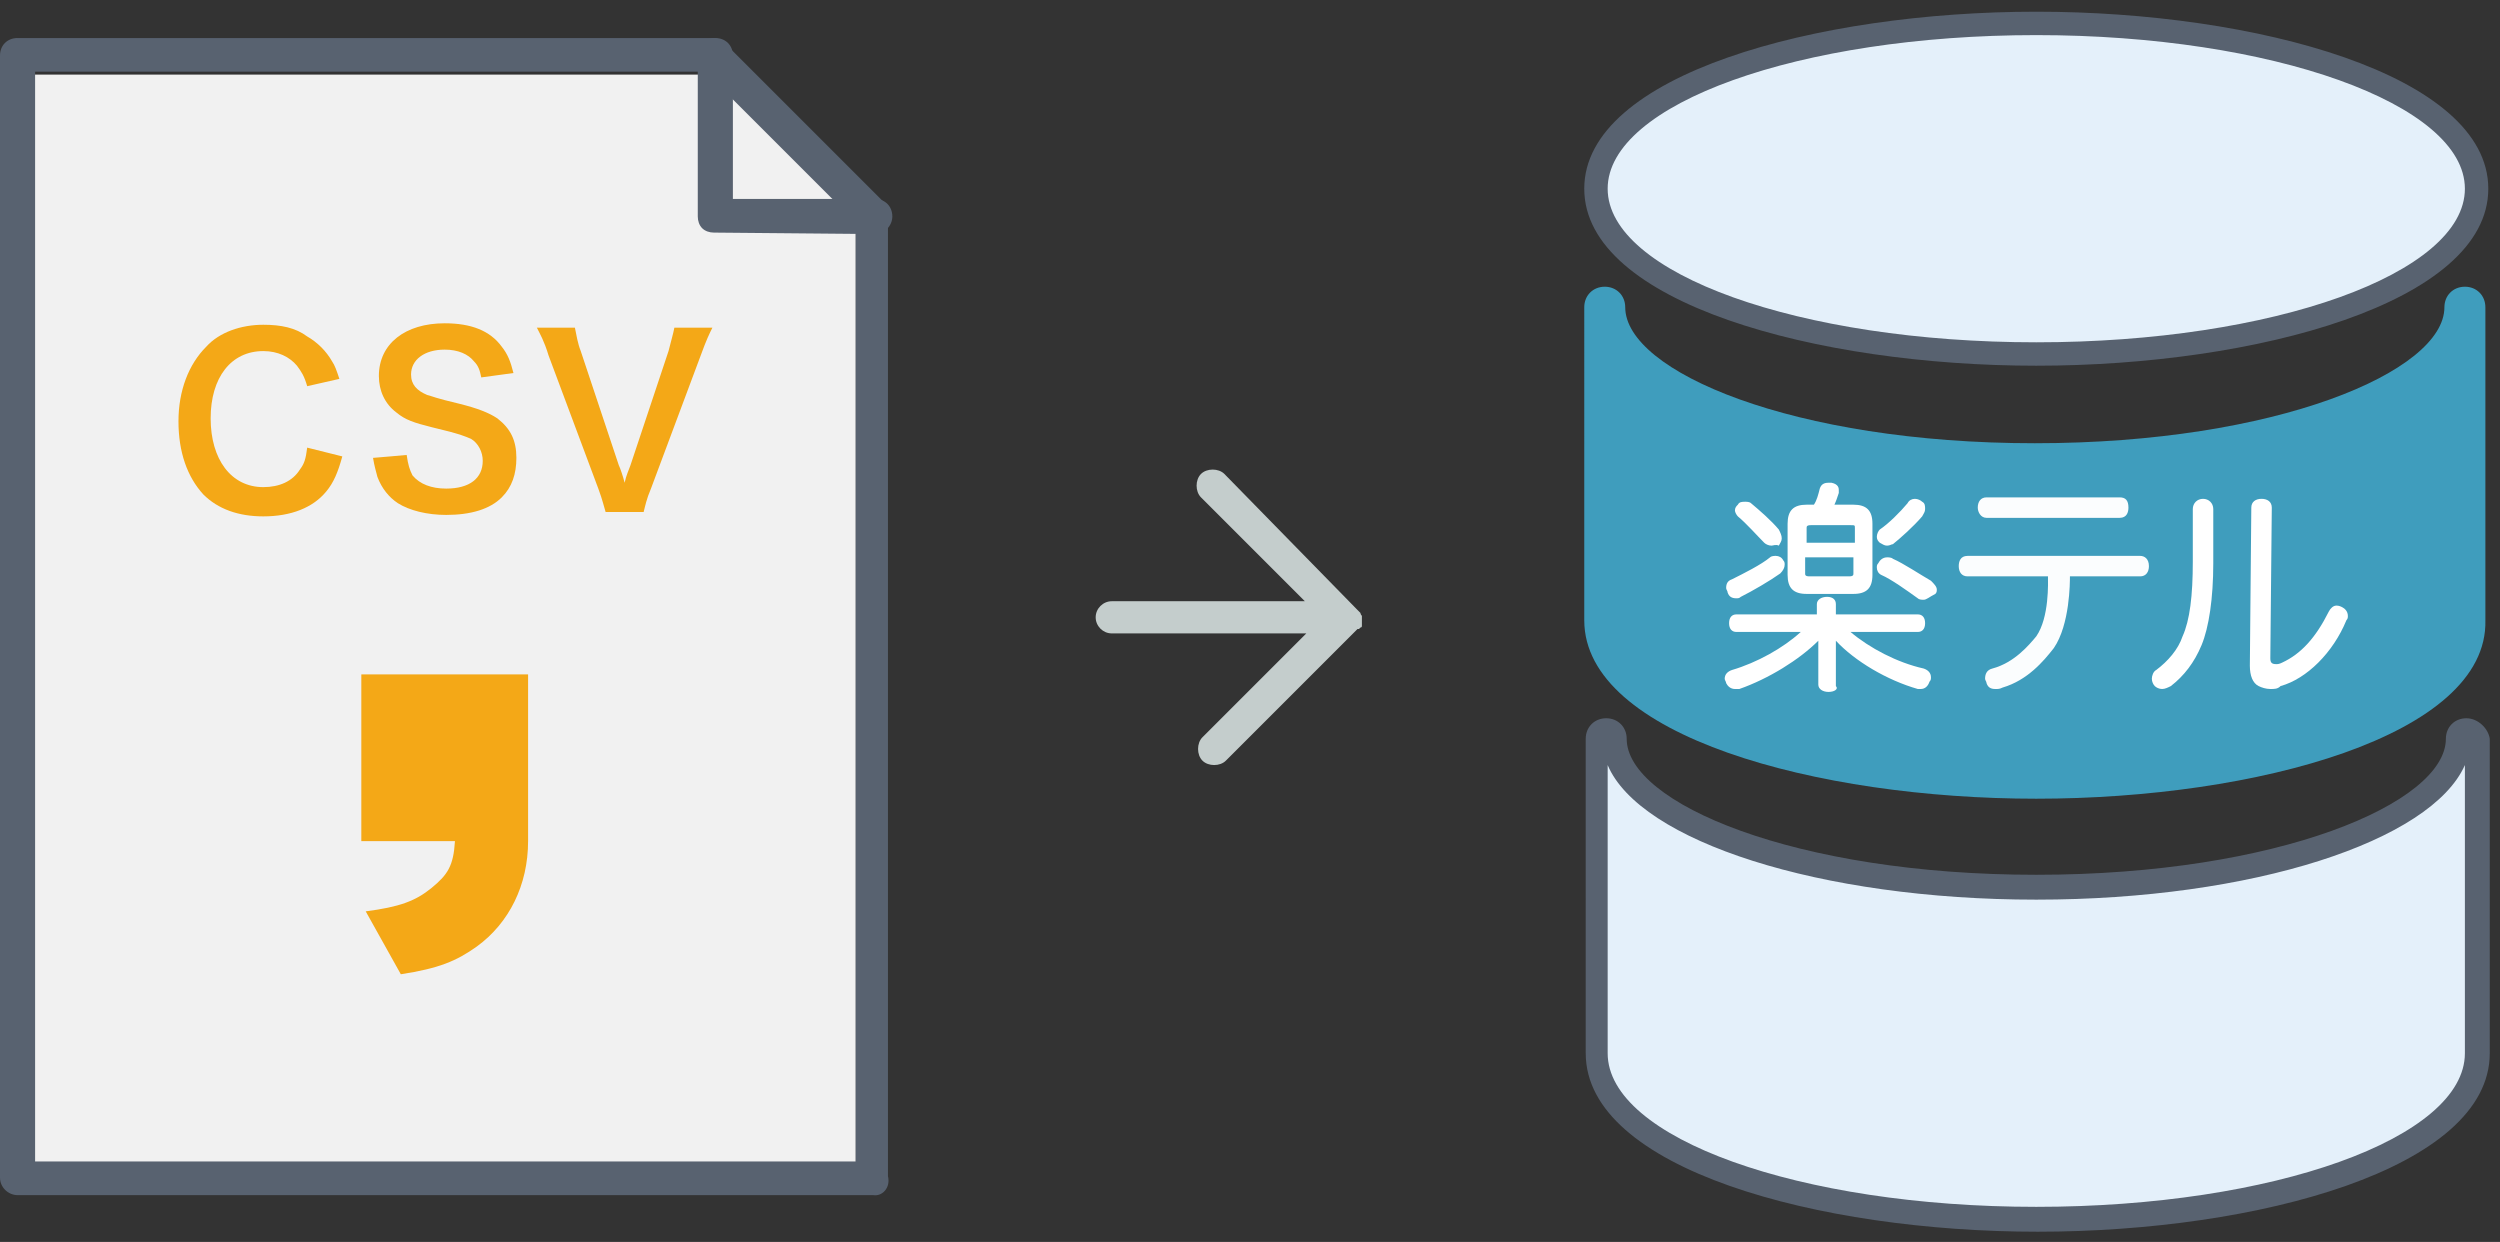
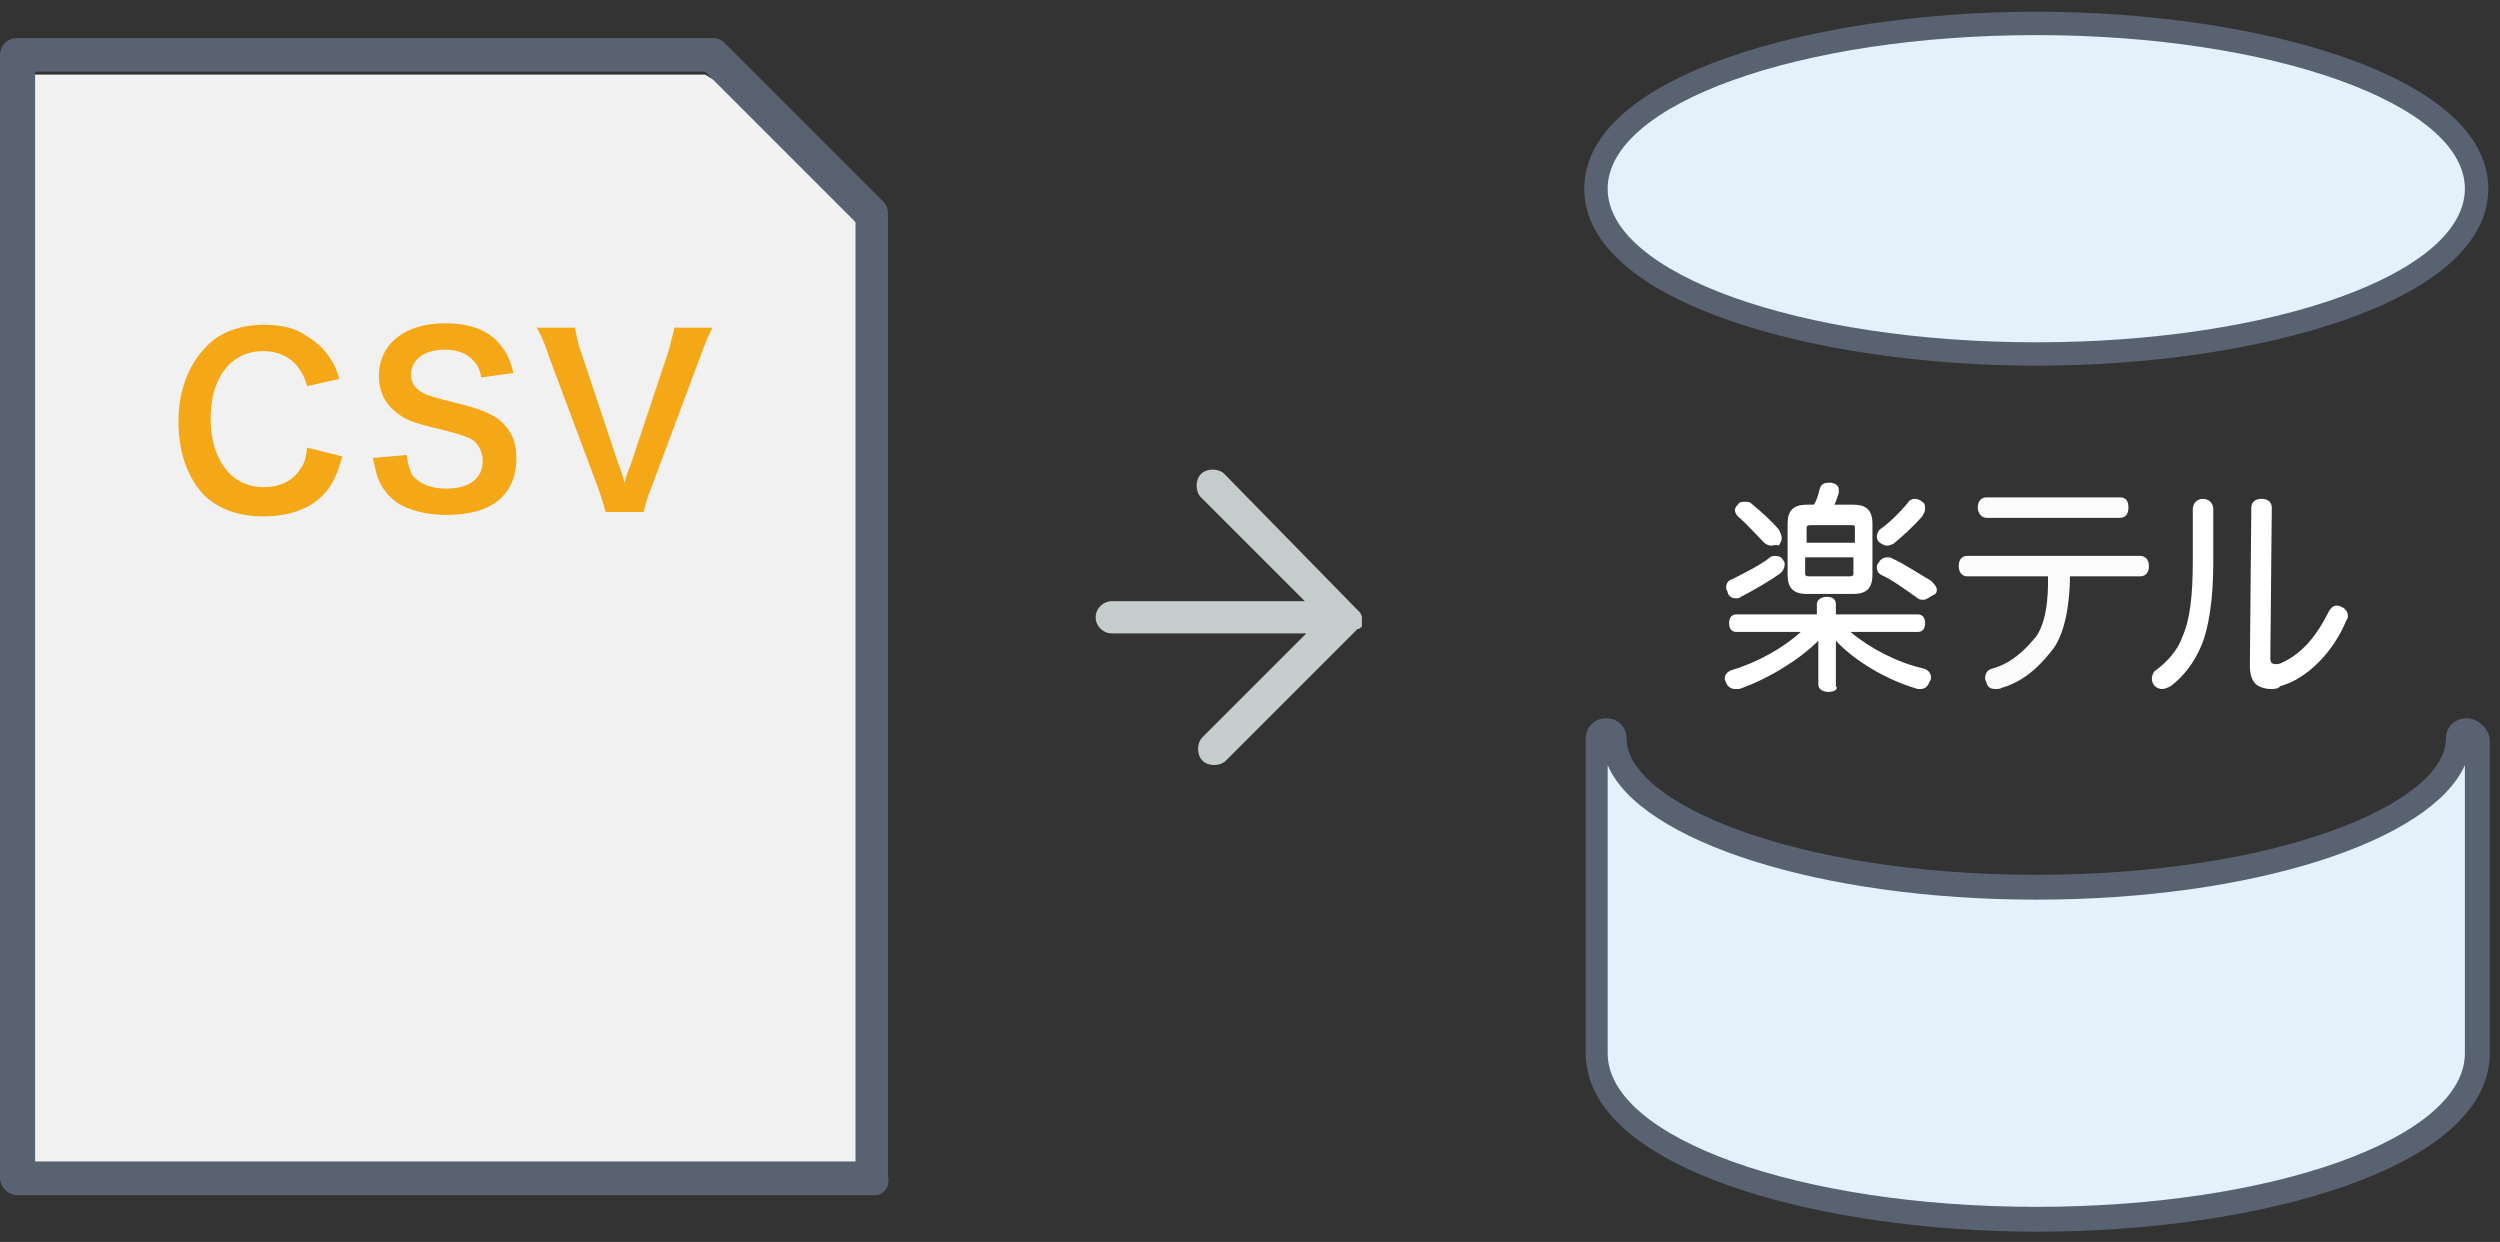
<svg xmlns="http://www.w3.org/2000/svg" version="1.1" id="_レイヤー_2" x="0px" y="0px" viewBox="0 0 170.9 84.9" style="enable-background:new 0 0 170.9 84.9;" xml:space="preserve">
  <rect x="0" y="0" width="170.9" height="84.9" fill="#333333" stroke="none" />
  <style type="text/css">
	.st0{fill:#C4CDCC;}
	.st1{fill:#F1F1F1;}
	.st2{fill:#586270;}
	.st3{fill:#F4A817;}
	.st4{fill:#3F9DBD;}
	.st5{fill:#E4F0FA;}
	.st6{fill:#FFFFFF;}
	.st7{opacity:0.98;fill:#FFFFFF;}
</style>
  <g>
    <path class="st0" d="M92.8,41.7L92.8,41.7L92.8,41.7L92.8,41.7l0.1,0.1c0,0,0.1,0.1,0.1,0.1l0,0l0,0l0,0c0,0,0,0.1,0.1,0.2v0l0,0.1   v0.1l0,0.1l0,0v0.1l0,0v0.1v0.1l0,0.1v0c0,0,0,0.1-0.1,0.1l0,0l0,0l0,0c0,0-0.1,0.1-0.1,0.1l0,0l0,0v0l-0.1,0l-9,9   c-0.4,0.4-1.2,0.4-1.6,0c-0.4-0.4-0.4-1.2,0-1.6l7.1-7.1H76c-0.6,0-1.1-0.5-1.1-1.1s0.5-1.1,1.1-1.1h13.2l-7.1-7.1   c-0.4-0.4-0.4-1.2,0-1.6s1.2-0.4,1.6,0L92.8,41.7L92.8,41.7L92.8,41.7z M93.1,42.4L93.1,42.4L93.1,42.4z" />
    <g>
      <polygon class="st1" points="58.5,79.8 1.8,79.8 1.8,5.1 48.2,5.1 53.3,8.2 58.5,15.2   " />
      <g>
        <path class="st2" d="M59.7,81.7H1.2c-0.6,0-1.2-0.5-1.2-1.2V3.8c0-0.7,0.5-1.2,1.2-1.2h47.5c0.3,0,0.6,0.1,0.8,0.3l10.9,10.9     c0.2,0.2,0.3,0.5,0.3,0.8v65.8C60.9,81.2,60.3,81.8,59.7,81.7L59.7,81.7z M2.4,79.4h56.1V15.2L48.2,4.9H2.4L2.4,79.4L2.4,79.4z" />
-         <path class="st2" d="M48.8,15.9c-0.3,0-0.6-0.1-0.8-0.3s-0.3-0.5-0.3-0.8l0-11c0-0.7,0.5-1.2,1.2-1.2l0,0c0.7,0,1.2,0.5,1.2,1.2     l0,9.8l9.7,0l0,0c0.7,0,1.2,0.5,1.2,1.2c0,0.6-0.5,1.2-1.2,1.2L48.8,15.9L48.8,15.9L48.8,15.9z" />
      </g>
      <g>
        <path class="st3" d="M23.4,31.2c-0.3,1.1-0.6,1.8-1.1,2.4c-0.9,1.1-2.4,1.7-4.3,1.7c-1.7,0-3.1-0.5-4.1-1.5     c-1.1-1.2-1.7-2.9-1.7-5s0.7-3.9,1.9-5.1c0.9-1,2.4-1.5,3.9-1.5c1.2,0,2.2,0.2,3,0.8c0.7,0.4,1.3,1,1.7,1.7     c0.2,0.3,0.3,0.6,0.5,1.2l-2.2,0.5c-0.2-0.7-0.4-1-0.7-1.4c-0.5-0.6-1.3-1-2.3-1c-2.2,0-3.6,1.8-3.6,4.6s1.4,4.7,3.6,4.7     c1.1,0,2-0.4,2.5-1.2c0.3-0.4,0.4-0.7,0.5-1.5L23.4,31.2L23.4,31.2z" />
        <path class="st3" d="M27.8,31.1c0.1,0.7,0.2,1,0.4,1.4c0.5,0.6,1.3,0.9,2.3,0.9c1.6,0,2.5-0.7,2.5-1.9c0-0.6-0.3-1.2-0.8-1.5     c-0.5-0.2-0.6-0.3-2.7-0.8c-1.2-0.3-1.8-0.5-2.4-1c-0.8-0.6-1.2-1.5-1.2-2.5c0-2.2,1.8-3.6,4.5-3.6c1.8,0,3.1,0.5,3.9,1.6     c0.4,0.5,0.6,1,0.8,1.8l-2.2,0.3c-0.1-0.5-0.2-0.8-0.5-1.1c-0.4-0.5-1.1-0.8-2-0.8c-1.4,0-2.3,0.7-2.3,1.7c0,0.7,0.4,1.1,1.1,1.4     c0.4,0.1,0.5,0.2,2.2,0.6c1.2,0.3,2,0.6,2.6,1c0.9,0.7,1.3,1.5,1.3,2.7c0,1.1-0.3,2-1,2.7c-0.8,0.8-2.1,1.2-3.8,1.2     c-1.3,0-2.5-0.3-3.3-0.8c-0.6-0.4-1.1-1-1.4-1.8c-0.1-0.4-0.2-0.7-0.3-1.3C25.6,31.3,27.8,31.1,27.8,31.1z" />
        <path class="st3" d="M41.4,35c-0.1-0.3-0.2-0.8-0.5-1.6l-3.4-9.1c-0.3-1-0.6-1.5-0.8-1.9h2.6c0.1,0.5,0.2,1.1,0.4,1.6l2.6,7.8     c0.1,0.2,0.3,0.8,0.4,1.2c0.1-0.5,0.3-0.9,0.4-1.2l2.6-7.8c0.2-0.8,0.3-1.1,0.4-1.6h2.6c-0.2,0.4-0.4,0.8-0.8,1.9l-3.4,9.1     c-0.3,0.7-0.4,1.2-0.5,1.6H41.4L41.4,35z" />
      </g>
-       <path class="st3" d="M24.7,57.5V46.1h11.4v11.4c0,3-1.3,5.6-3.5,7.2c-1.4,1-2.6,1.5-5.2,1.9L25,62.3c2.3-0.3,3.4-0.7,4.5-1.6    s1.5-1.5,1.6-3.2H24.7L24.7,57.5z" />
    </g>
-     <path class="st4" d="M139.2,54.6c-15,0-30.9-4.3-30.9-12.2V21c0-0.8,0.6-1.4,1.4-1.4s1.4,0.6,1.4,1.4c0,4.4,11.5,9.3,28,9.3   s28-4.9,28-9.3c0-0.8,0.6-1.4,1.4-1.4s1.4,0.6,1.4,1.4v21.4C170.1,50.3,154.2,54.6,139.2,54.6L139.2,54.6z" />
    <g>
      <path class="st5" d="M139.2,24.3c-14.8,0-30.1-4.2-30.1-11.3s15.3-11.3,30.1-11.3s30.1,4.2,30.1,11.3S154,24.3,139.2,24.3z" />
      <path class="st2" d="M139.2,2.4c16.1,0,29.3,4.7,29.3,10.5s-13.1,10.5-29.3,10.5s-29.3-4.7-29.3-10.5S123,2.4,139.2,2.4     M139.2,0.8c-15,0-30.9,4.3-30.9,12.1s15.9,12.1,30.9,12.1s30.9-4.3,30.9-12.1S154.2,0.8,139.2,0.8L139.2,0.8L139.2,0.8z" />
    </g>
    <g>
      <path class="st5" d="M139.2,83.3c-14.8,0-30.1-4.2-30.1-11.3V50.5c0-0.3,0.3-0.6,0.6-0.6s0.6,0.3,0.6,0.6    c0,5.5,13.2,10.1,28.8,10.1S168,56,168,50.5c0-0.3,0.3-0.6,0.6-0.6s0.6,0.3,0.6,0.6V72C169.2,79.1,154,83.3,139.2,83.3L139.2,83.3    z" />
      <path class="st2" d="M168.8,50.5L168.8,50.5L168.8,50.5 M109.9,52.3c2.2,5.2,14.5,9.2,29.3,9.2s27-4,29.3-9.2V72    c0,5.8-13.1,10.5-29.3,10.5s-29.3-4.7-29.3-10.5V52.3 M168.6,49.1c-0.8,0-1.4,0.6-1.4,1.4c0,4.4-11.5,9.3-28,9.3s-28-4.9-28-9.3    c0-0.8-0.6-1.4-1.4-1.4s-1.4,0.6-1.4,1.4V72c0,7.9,15.9,12.2,30.9,12.2s30.9-4.3,30.9-12.2V50.5C170.1,49.8,169.4,49.1,168.6,49.1    L168.6,49.1L168.6,49.1z" />
    </g>
    <g>
      <g>
        <g>
          <g>
            <path class="st6" d="M125,47.3c-0.4,0-0.7-0.2-0.7-0.5v-3c-1.3,1.3-3.4,2.6-5.4,3.3l-0.1,0c-0.1,0-0.1,0-0.2,0       c-0.3,0-0.5-0.2-0.6-0.4c0-0.1-0.1-0.2-0.1-0.3c0-0.3,0.2-0.5,0.5-0.6c1.7-0.5,3.5-1.5,4.7-2.6l0,0h-4.4       c-0.3,0-0.5-0.2-0.5-0.6c0-0.4,0.2-0.6,0.5-0.6h5.5v-0.7c0-0.3,0.3-0.5,0.7-0.5c0.4,0,0.6,0.2,0.6,0.5v0.7h5.6       c0.3,0,0.5,0.2,0.5,0.6c0,0.4-0.2,0.6-0.5,0.6h-4.6l0,0c1.3,1.1,3.2,2.1,5,2.5c0.3,0.1,0.5,0.3,0.5,0.6c0,0.1,0,0.2-0.1,0.3       c-0.1,0.3-0.3,0.5-0.6,0.5c-0.1,0-0.1,0-0.2,0l0,0c-2.1-0.6-4.3-1.9-5.6-3.3v3.1C125.7,47.1,125.4,47.3,125,47.3z M131.5,41       c-0.1,0-0.3,0-0.4-0.1c-0.7-0.5-1.8-1.3-2.5-1.6c-0.2-0.1-0.3-0.3-0.3-0.5c0-0.1,0-0.2,0.1-0.3c0.1-0.2,0.3-0.4,0.6-0.4       c0.1,0,0.3,0,0.4,0.1c0.7,0.3,1.9,1.1,2.6,1.5c0.2,0.2,0.4,0.4,0.4,0.6c0,0.1,0,0.2-0.1,0.3C131.9,40.8,131.7,41,131.5,41z        M118.7,40.9c-0.3,0-0.5-0.1-0.6-0.4c0-0.1-0.1-0.2-0.1-0.3c0-0.3,0.1-0.5,0.4-0.6c0.8-0.4,2-1,2.6-1.5       c0.1-0.1,0.3-0.1,0.4-0.1c0.2,0,0.4,0.1,0.5,0.3c0.1,0.1,0.1,0.2,0.1,0.3c0,0.2-0.1,0.4-0.3,0.6c-0.7,0.5-1.9,1.2-2.7,1.6       C118.9,40.9,118.8,40.9,118.7,40.9z M123.5,40.6c-0.9,0-1.3-0.4-1.3-1.3v-3.5c0-0.9,0.4-1.3,1.3-1.3h0.5l0,0       c0.2-0.3,0.3-0.7,0.4-1.1c0.1-0.3,0.3-0.4,0.6-0.4c0,0,0.1,0,0.2,0c0.5,0.1,0.5,0.4,0.5,0.5c0,0.1,0,0.1,0,0.2       c-0.1,0.3-0.2,0.6-0.3,0.8l0,0h1.3c0.9,0,1.3,0.4,1.3,1.3v3.5c0,0.9-0.4,1.3-1.3,1.3H123.5z M123.4,39.2c0,0.1,0,0.2,0.3,0.2       h2.7c0.3,0,0.3-0.1,0.3-0.2v-1.1h-3.3V39.2z M126.8,37.1v-1c0-0.2,0-0.2-0.3-0.2h-2.7c-0.3,0-0.3,0.1-0.3,0.2v1H126.8z        M129,37.3c-0.2,0-0.3-0.1-0.5-0.2c-0.1-0.1-0.2-0.2-0.2-0.4c0-0.2,0.1-0.4,0.2-0.5c0.6-0.4,1.4-1.2,1.9-1.8       c0.1-0.2,0.3-0.3,0.5-0.3c0.2,0,0.4,0.1,0.5,0.2c0.2,0.1,0.2,0.3,0.2,0.5c0,0.2-0.1,0.3-0.2,0.5c-0.6,0.7-1.5,1.5-2,1.9       C129.3,37.2,129.2,37.3,129,37.3z M121.1,37.3c-0.2,0-0.4-0.1-0.5-0.2c-0.5-0.5-1.2-1.3-1.8-1.8c-0.1-0.1-0.2-0.3-0.2-0.4       c0-0.2,0.1-0.3,0.2-0.4c0.1-0.2,0.3-0.2,0.5-0.2c0.1,0,0.3,0,0.4,0.1c0.6,0.5,1.4,1.2,1.9,1.8c0.1,0.2,0.2,0.4,0.2,0.6       c0,0.2-0.1,0.3-0.2,0.5C121.4,37.2,121.2,37.3,121.1,37.3z" />
          </g>
        </g>
        <path class="st7" d="M136.4,47.1c-0.3,0-0.5-0.1-0.6-0.4c0-0.1-0.1-0.2-0.1-0.3c0-0.3,0.1-0.6,0.5-0.7c1.5-0.4,2.5-1.6,3-2.2     c0.9-1.3,0.8-3.7,0.8-4.1h-5.5c-0.4,0-0.6-0.3-0.6-0.7c0-0.3,0.1-0.7,0.6-0.7h11.8c0.3,0,0.6,0.2,0.6,0.7c0,0.4-0.2,0.7-0.6,0.7     h-4.8c0,0.4,0,3.3-1.1,4.9c-0.7,0.9-1.8,2.2-3.5,2.7C136.7,47.1,136.6,47.1,136.4,47.1z M135.8,35.4c-0.4,0-0.6-0.4-0.6-0.7     c0-0.4,0.2-0.7,0.6-0.7h9.1c0.4,0,0.6,0.2,0.6,0.7c0,0.3-0.1,0.7-0.6,0.7H135.8z" />
        <path class="st6" d="M155.2,47.1c-0.3,0-0.6-0.1-0.8-0.2c-0.4-0.2-0.6-0.7-0.6-1.4l0.1-10.8c0-0.4,0.3-0.6,0.7-0.6     c0.4,0,0.7,0.2,0.7,0.6l-0.1,10.3c0,0.3,0.1,0.4,0.4,0.4c0.1,0,0.2,0,0.4-0.1c1.3-0.6,2.3-1.7,3.2-3.5c0.1-0.2,0.3-0.4,0.5-0.4     c0.1,0,0.2,0,0.4,0.1c0.2,0.1,0.4,0.3,0.4,0.6c0,0.1,0,0.2-0.1,0.3c-0.9,2.2-2.7,4-4.5,4.5C155.7,47.1,155.5,47.1,155.2,47.1z      M147.8,47.1c-0.2,0-0.4-0.1-0.5-0.2c-0.1-0.1-0.2-0.3-0.2-0.5c0-0.2,0.1-0.5,0.3-0.6c0.8-0.6,1.5-1.4,1.8-2.3     c0.5-1.1,0.7-2.8,0.7-5.1v-3.6c0-0.4,0.3-0.7,0.7-0.7c0.4,0,0.7,0.3,0.7,0.7v3.7c0,2.4-0.3,4.4-0.8,5.6c-0.5,1.2-1.2,2.1-2.1,2.8     C148.2,47,148,47.1,147.8,47.1z" />
      </g>
    </g>
  </g>
</svg>